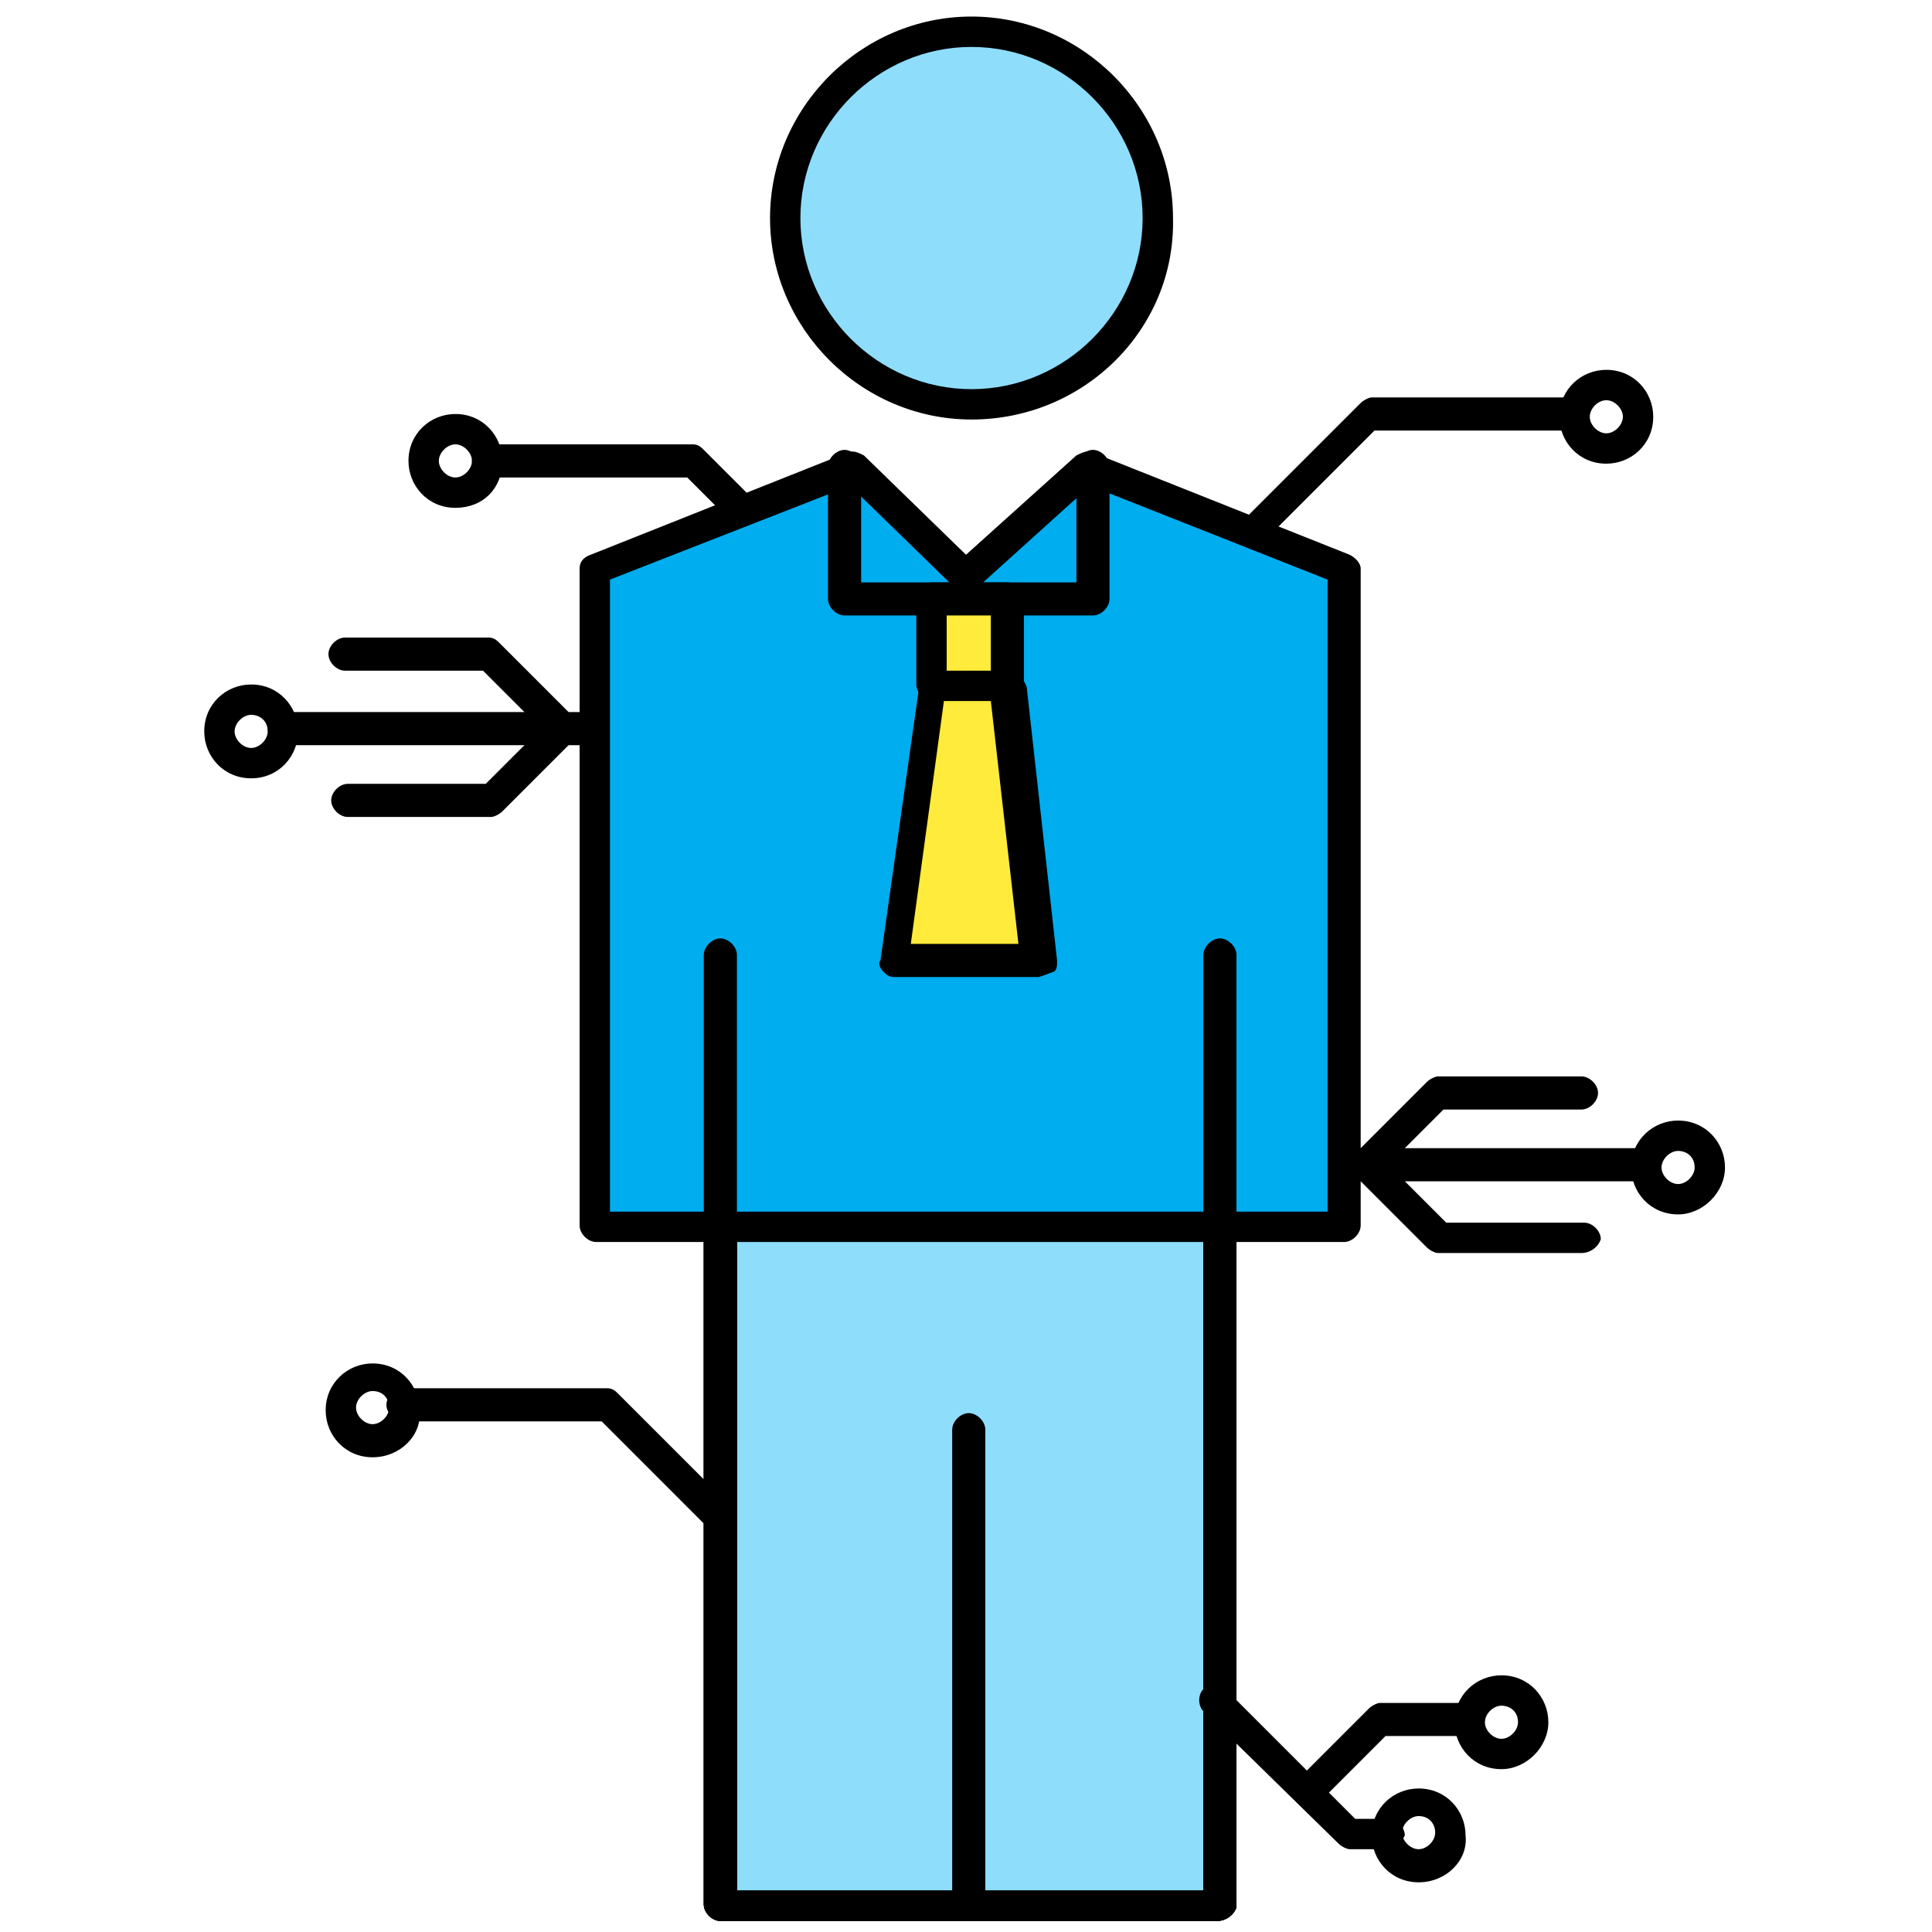
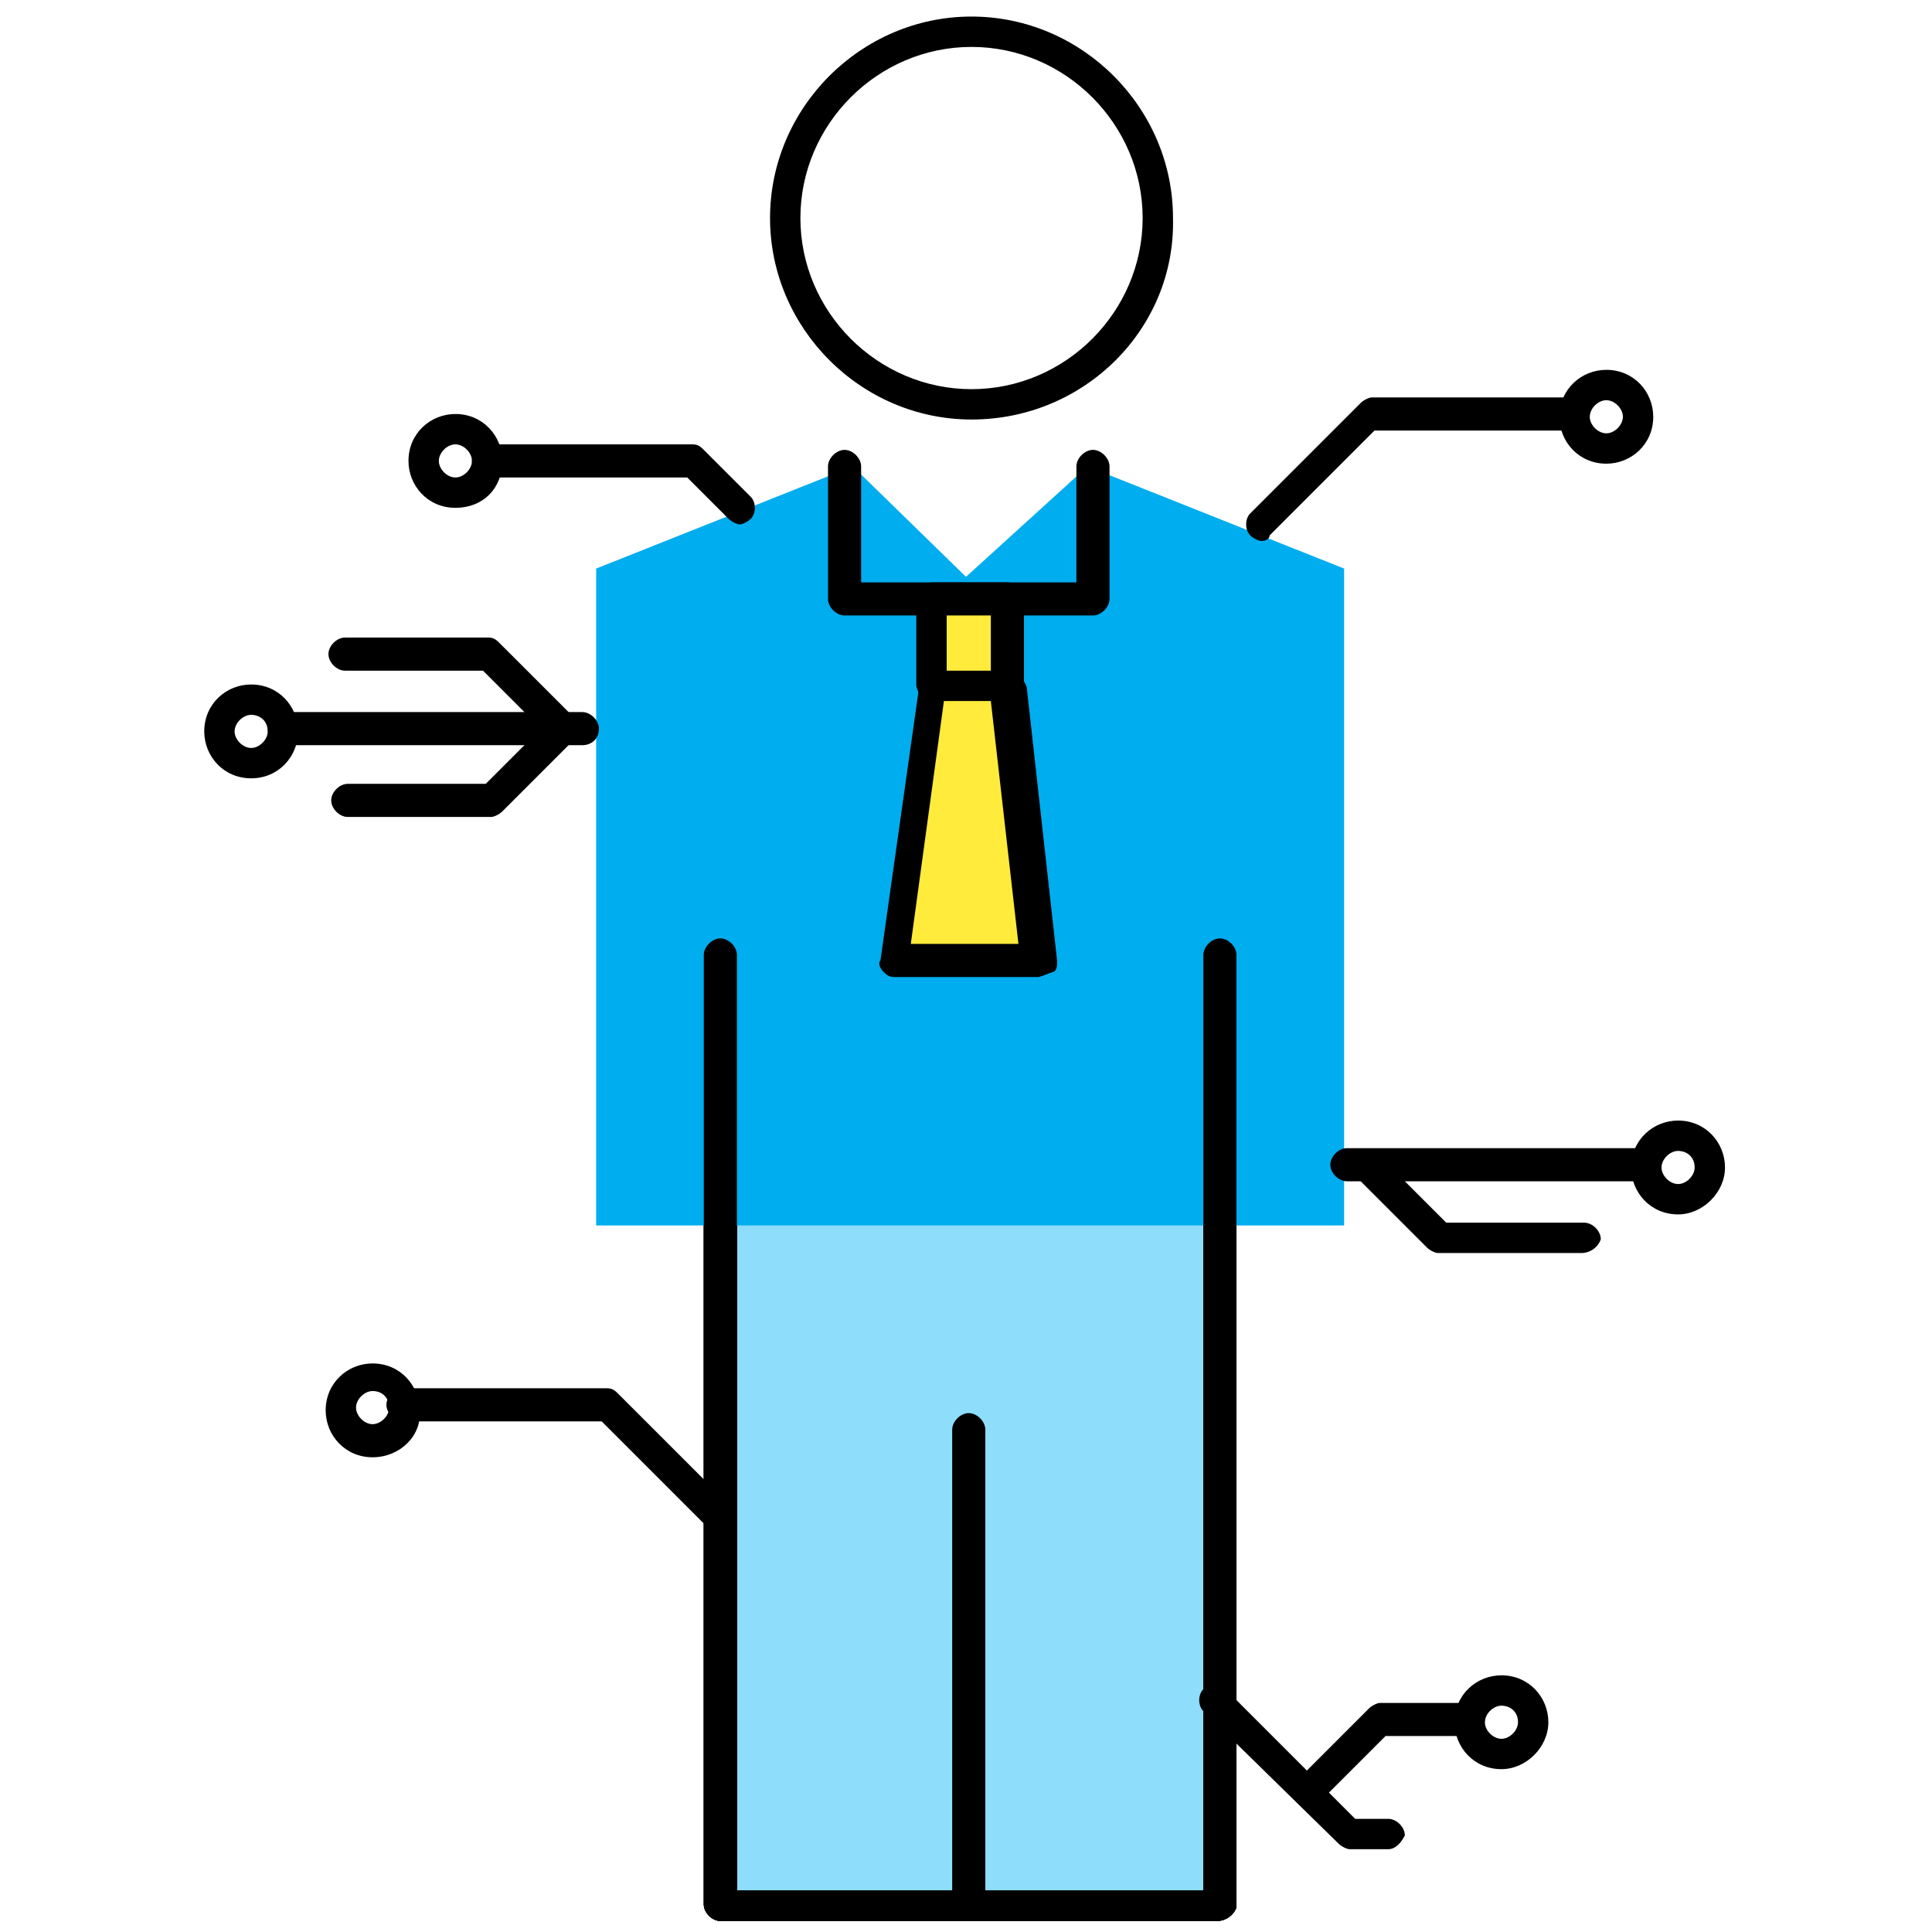
<svg xmlns="http://www.w3.org/2000/svg" version="1.1" id="Capa_1" x="0px" y="0px" width="70px" height="70px" viewBox="0 0 70 70" style="enable-background:new 0 0 70 70;" xml:space="preserve">
  <style type="text/css">
	.st0{fill:#8EDDFB;}
	.st1{fill:#00ADEF;}
	.st2{fill:#FFEB3B;}
</style>
  <g>
    <g>
      <g>
        <g>
          <polyline class="st0" points="44.1,34.6 44.1,69.1 26.1,69.1 26.1,34.6     " />
        </g>
        <g>
          <path d="M44.1,69.6h-18c-0.3,0-0.6-0.3-0.6-0.6V34.6c0-0.3,0.3-0.6,0.6-0.6c0.3,0,0.6,0.3,0.6,0.6v33.9h16.9V34.6      c0-0.3,0.3-0.6,0.6-0.6c0.3,0,0.6,0.3,0.6,0.6v34.5C44.7,69.4,44.4,69.6,44.1,69.6z" />
        </g>
        <g>
          <path d="M44.1,69.6h-18c-0.3,0-0.6-0.3-0.6-0.6V34.6c0-0.3,0.3-0.6,0.6-0.6c0.3,0,0.6,0.3,0.6,0.6v33.9h16.9V34.6      c0-0.3,0.3-0.6,0.6-0.6c0.3,0,0.6,0.3,0.6,0.6v34.5C44.7,69.4,44.4,69.6,44.1,69.6z" />
        </g>
        <g>
          <path d="M44.1,69.6h-18c-0.3,0-0.6-0.3-0.6-0.6V34.6c0-0.3,0.3-0.6,0.6-0.6c0.3,0,0.6,0.3,0.6,0.6v33.9h16.9V34.6      c0-0.3,0.3-0.6,0.6-0.6c0.3,0,0.6,0.3,0.6,0.6v34.5C44.7,69.4,44.4,69.6,44.1,69.6z" />
        </g>
      </g>
      <g>
        <g>
-           <line class="st0" x1="35.1" y1="51.8" x2="35.1" y2="69.1" />
-         </g>
+           </g>
        <g>
          <path d="M35.1,69.6c-0.3,0-0.6-0.3-0.6-0.6V51.8c0-0.3,0.3-0.6,0.6-0.6c0.3,0,0.6,0.3,0.6,0.6v17.3      C35.7,69.4,35.4,69.6,35.1,69.6z" />
        </g>
      </g>
      <g>
        <g>
-           <ellipse class="st0" cx="35.2" cy="7.9" rx="6.7" ry="6.7" />
-         </g>
+           </g>
        <g>
          <path d="M35.2,15.2c-4,0-7.3-3.3-7.3-7.3c0-4,3.3-7.3,7.3-7.3s7.3,3.3,7.3,7.3C42.6,11.9,39.3,15.2,35.2,15.2z M35.2,1.7      c-3.4,0-6.2,2.8-6.2,6.2c0,3.4,2.8,6.2,6.2,6.2s6.2-2.8,6.2-6.2C41.4,4.5,38.6,1.7,35.2,1.7z" />
        </g>
      </g>
      <g>
        <g>
          <polygon class="st1" points="30.9,16.9 35,20.9 39.4,16.9 48.7,20.6 48.7,44.4 21.6,44.4 21.6,20.6     " />
        </g>
        <g>
-           <path d="M48.7,45H21.6c-0.3,0-0.6-0.3-0.6-0.6V20.6c0-0.2,0.1-0.4,0.4-0.5l9.3-3.7c0.2-0.1,0.4,0,0.6,0.1l3.7,3.6l4-3.6      c0.2-0.1,0.4-0.2,0.6-0.1l9.3,3.7c0.2,0.1,0.4,0.3,0.4,0.5v23.8C49.3,44.7,49,45,48.7,45z M22.1,43.9h26V21l-8.6-3.4l-4.1,3.7      c-0.2,0.2-0.6,0.2-0.8,0l-3.8-3.7L22.1,21V43.9z" />
-         </g>
+           </g>
      </g>
      <g>
        <path d="M39.6,22.3h-9c-0.3,0-0.6-0.3-0.6-0.6v-4.8c0-0.3,0.3-0.6,0.6-0.6c0.3,0,0.6,0.3,0.6,0.6v4.2H39v-4.2     c0-0.3,0.3-0.6,0.6-0.6c0.3,0,0.6,0.3,0.6,0.6v4.8C40.2,22,39.9,22.3,39.6,22.3z" />
      </g>
      <g>
        <g>
          <rect x="33.8" y="21.7" class="st2" width="2.7" height="3.1" />
        </g>
        <g>
-           <path d="M36.5,25.4h-2.7c-0.3,0-0.6-0.3-0.6-0.6v-3.1c0-0.3,0.3-0.6,0.6-0.6h2.7c0.3,0,0.6,0.3,0.6,0.6v3.1      C37,25.2,36.8,25.4,36.5,25.4z M34.3,24.3h1.6v-2h-1.6V24.3z" />
+           <path d="M36.5,25.4h-2.7c-0.3,0-0.6-0.3-0.6-0.6v-3.1c0-0.3,0.3-0.6,0.6-0.6h2.7c0.3,0,0.6,0.3,0.6,0.6v3.1      C37,25.2,36.8,25.4,36.5,25.4z M34.3,24.3h1.6v-2h-1.6V24.3" />
        </g>
      </g>
      <g>
        <g>
          <polygon class="st2" points="32.4,34.8 37.6,34.8 36.5,24.9 33.8,24.9     " />
        </g>
        <g>
          <path d="M37.6,35.4h-5.2c-0.2,0-0.3-0.1-0.4-0.2c-0.1-0.1-0.2-0.3-0.1-0.4l1.4-9.9c0-0.3,0.3-0.5,0.6-0.5h2.7      c0.3,0,0.5,0.2,0.6,0.5l1.1,9.9c0,0.2,0,0.3-0.1,0.4C37.9,35.3,37.7,35.4,37.6,35.4z M33,34.2h3.9l-1-8.8h-1.7L33,34.2z" />
        </g>
      </g>
      <g>
        <path d="M59.6,42.8H48.8c-0.3,0-0.6-0.3-0.6-0.6c0-0.3,0.3-0.6,0.6-0.6h10.8c0.3,0,0.6,0.3,0.6,0.6     C60.2,42.6,59.9,42.8,59.6,42.8z" />
      </g>
      <g>
        <path d="M57.3,45.4h-5.2c-0.1,0-0.3-0.1-0.4-0.2l-2.6-2.6c-0.2-0.2-0.2-0.6,0-0.8c0.2-0.2,0.6-0.2,0.8,0l2.5,2.5h5     c0.3,0,0.6,0.3,0.6,0.6C57.9,45.2,57.6,45.4,57.3,45.4z" />
      </g>
      <g>
        <path d="M60.8,44c-1,0-1.7-0.8-1.7-1.7c0-1,0.8-1.7,1.7-1.7c1,0,1.7,0.8,1.7,1.7C62.5,43.2,61.7,44,60.8,44z M60.8,41.7     c-0.3,0-0.6,0.3-0.6,0.6c0,0.3,0.3,0.6,0.6,0.6c0.3,0,0.6-0.3,0.6-0.6C61.4,41.9,61.1,41.7,60.8,41.7z" />
      </g>
      <g>
-         <path d="M49.5,42.8c-0.1,0-0.3-0.1-0.4-0.2c-0.2-0.2-0.2-0.6,0-0.8l2.6-2.6c0.1-0.1,0.3-0.2,0.4-0.2h5.2c0.3,0,0.6,0.3,0.6,0.6     c0,0.3-0.3,0.6-0.6,0.6h-5l-2.5,2.5C49.8,42.7,49.6,42.8,49.5,42.8z" />
-       </g>
+         </g>
      <g>
        <path d="M21.1,27H10.3c-0.3,0-0.6-0.3-0.6-0.6c0-0.3,0.3-0.6,0.6-0.6h10.8c0.3,0,0.6,0.3,0.6,0.6C21.7,26.8,21.4,27,21.1,27z" />
      </g>
      <g>
        <path d="M17.8,29.6h-5.2c-0.3,0-0.6-0.3-0.6-0.6c0-0.3,0.3-0.6,0.6-0.6h5L20,26c0.2-0.2,0.6-0.2,0.8,0s0.2,0.6,0,0.8l-2.6,2.6     C18.1,29.5,17.9,29.6,17.8,29.6z" />
      </g>
      <g>
        <path d="M9.1,28.2c-1,0-1.7-0.8-1.7-1.7c0-1,0.8-1.7,1.7-1.7c1,0,1.7,0.8,1.7,1.7C10.8,27.4,10.1,28.2,9.1,28.2z M9.1,25.9     c-0.3,0-0.6,0.3-0.6,0.6c0,0.3,0.3,0.6,0.6,0.6c0.3,0,0.6-0.3,0.6-0.6C9.7,26.1,9.4,25.9,9.1,25.9z" />
      </g>
      <g>
        <path d="M20.4,27c-0.1,0-0.3-0.1-0.4-0.2l-2.5-2.5h-5c-0.3,0-0.6-0.3-0.6-0.6c0-0.3,0.3-0.6,0.6-0.6h5.2c0.2,0,0.3,0.1,0.4,0.2     l2.6,2.6c0.2,0.2,0.2,0.6,0,0.8C20.7,26.9,20.5,27,20.4,27z" />
      </g>
      <g>
        <path d="M45.7,19.6c-0.1,0-0.3-0.1-0.4-0.2c-0.2-0.2-0.2-0.6,0-0.8l0.3-0.3l3.7-3.7c0.1-0.1,0.3-0.2,0.4-0.2H57     c0.3,0,0.6,0.3,0.6,0.6c0,0.3-0.3,0.6-0.6,0.6h-7.2l-3.8,3.8C46,19.5,45.9,19.6,45.7,19.6z" />
      </g>
      <g>
        <path d="M58.2,16.8c-1,0-1.7-0.8-1.7-1.7c0-1,0.8-1.7,1.7-1.7c1,0,1.7,0.8,1.7,1.7C59.9,16.1,59.1,16.8,58.2,16.8z M58.2,14.5     c-0.3,0-0.6,0.3-0.6,0.6c0,0.3,0.3,0.6,0.6,0.6c0.3,0,0.6-0.3,0.6-0.6C58.8,14.8,58.5,14.5,58.2,14.5z" />
      </g>
      <g>
        <path d="M26,55.5c-0.1,0-0.3-0.1-0.4-0.2l-0.3-0.3l-3.5-3.5h-7.2c-0.3,0-0.6-0.3-0.6-0.6c0-0.3,0.3-0.6,0.6-0.6h7.4     c0.2,0,0.3,0.1,0.4,0.2l3.9,3.9c0.2,0.2,0.2,0.6,0,0.8C26.3,55.5,26.2,55.5,26,55.5z" />
      </g>
      <g>
        <path d="M13.5,52.8c-1,0-1.7-0.8-1.7-1.7c0-1,0.8-1.7,1.7-1.7c1,0,1.7,0.8,1.7,1.7C15.3,52,14.5,52.8,13.5,52.8z M13.5,50.4     c-0.3,0-0.6,0.3-0.6,0.6c0,0.3,0.3,0.6,0.6,0.6c0.3,0,0.6-0.3,0.6-0.6C14.1,50.7,13.9,50.4,13.5,50.4z" />
      </g>
      <g>
        <path d="M50.3,67h-1.4c-0.1,0-0.3-0.1-0.4-0.2L43.6,62c-0.2-0.2-0.2-0.6,0-0.8c0.2-0.2,0.6-0.2,0.8,0l4.7,4.7h1.2     c0.3,0,0.6,0.3,0.6,0.6C50.8,66.7,50.6,67,50.3,67z" />
      </g>
      <g>
        <path d="M47.4,65.5c-0.1,0-0.3-0.1-0.4-0.2c-0.2-0.2-0.2-0.6,0-0.8l2.6-2.6c0.1-0.1,0.3-0.2,0.4-0.2h3.2c0.3,0,0.6,0.3,0.6,0.6     s-0.3,0.6-0.6,0.6h-3l-2.4,2.4C47.7,65.5,47.5,65.5,47.4,65.5z" />
      </g>
      <g>
-         <path d="M51.4,68.2c-1,0-1.7-0.8-1.7-1.7c0-1,0.8-1.7,1.7-1.7c1,0,1.7,0.8,1.7,1.7C53.2,67.4,52.4,68.2,51.4,68.2z M51.4,65.8     c-0.3,0-0.6,0.3-0.6,0.6c0,0.3,0.3,0.6,0.6,0.6c0.3,0,0.6-0.3,0.6-0.6C52,66.1,51.8,65.8,51.4,65.8z" />
-       </g>
+         </g>
      <g>
        <path d="M54.4,64.1c-1,0-1.7-0.8-1.7-1.7c0-1,0.8-1.7,1.7-1.7c1,0,1.7,0.8,1.7,1.7C56.1,63.3,55.3,64.1,54.4,64.1z M54.4,61.8     c-0.3,0-0.6,0.3-0.6,0.6c0,0.3,0.3,0.6,0.6,0.6c0.3,0,0.6-0.3,0.6-0.6C55,62,54.7,61.8,54.4,61.8z" />
      </g>
      <g>
        <path d="M26.8,19c-0.1,0-0.3-0.1-0.4-0.2l-1.5-1.5h-7.2c-0.3,0-0.6-0.3-0.6-0.6s0.3-0.6,0.6-0.6h7.4c0.2,0,0.3,0.1,0.4,0.2     l1.7,1.7c0.2,0.2,0.2,0.6,0,0.8C27.1,18.9,26.9,19,26.8,19z" />
      </g>
      <g>
        <path d="M16.5,18.4c-1,0-1.7-0.8-1.7-1.7c0-1,0.8-1.7,1.7-1.7c1,0,1.7,0.8,1.7,1.7C18.2,17.7,17.5,18.4,16.5,18.4z M16.5,16.1     c-0.3,0-0.6,0.3-0.6,0.6c0,0.3,0.3,0.6,0.6,0.6c0.3,0,0.6-0.3,0.6-0.6C17.1,16.4,16.8,16.1,16.5,16.1z" />
      </g>
    </g>
  </g>
  <g>
    <path d="M44.1,69.6h-18c-0.3,0-0.6-0.3-0.6-0.6V34.6c0-0.3,0.3-0.6,0.6-0.6c0.3,0,0.6,0.3,0.6,0.6v33.9h16.9V34.6   c0-0.3,0.3-0.6,0.6-0.6c0.3,0,0.6,0.3,0.6,0.6v34.5C44.7,69.4,44.4,69.6,44.1,69.6z" />
  </g>
</svg>